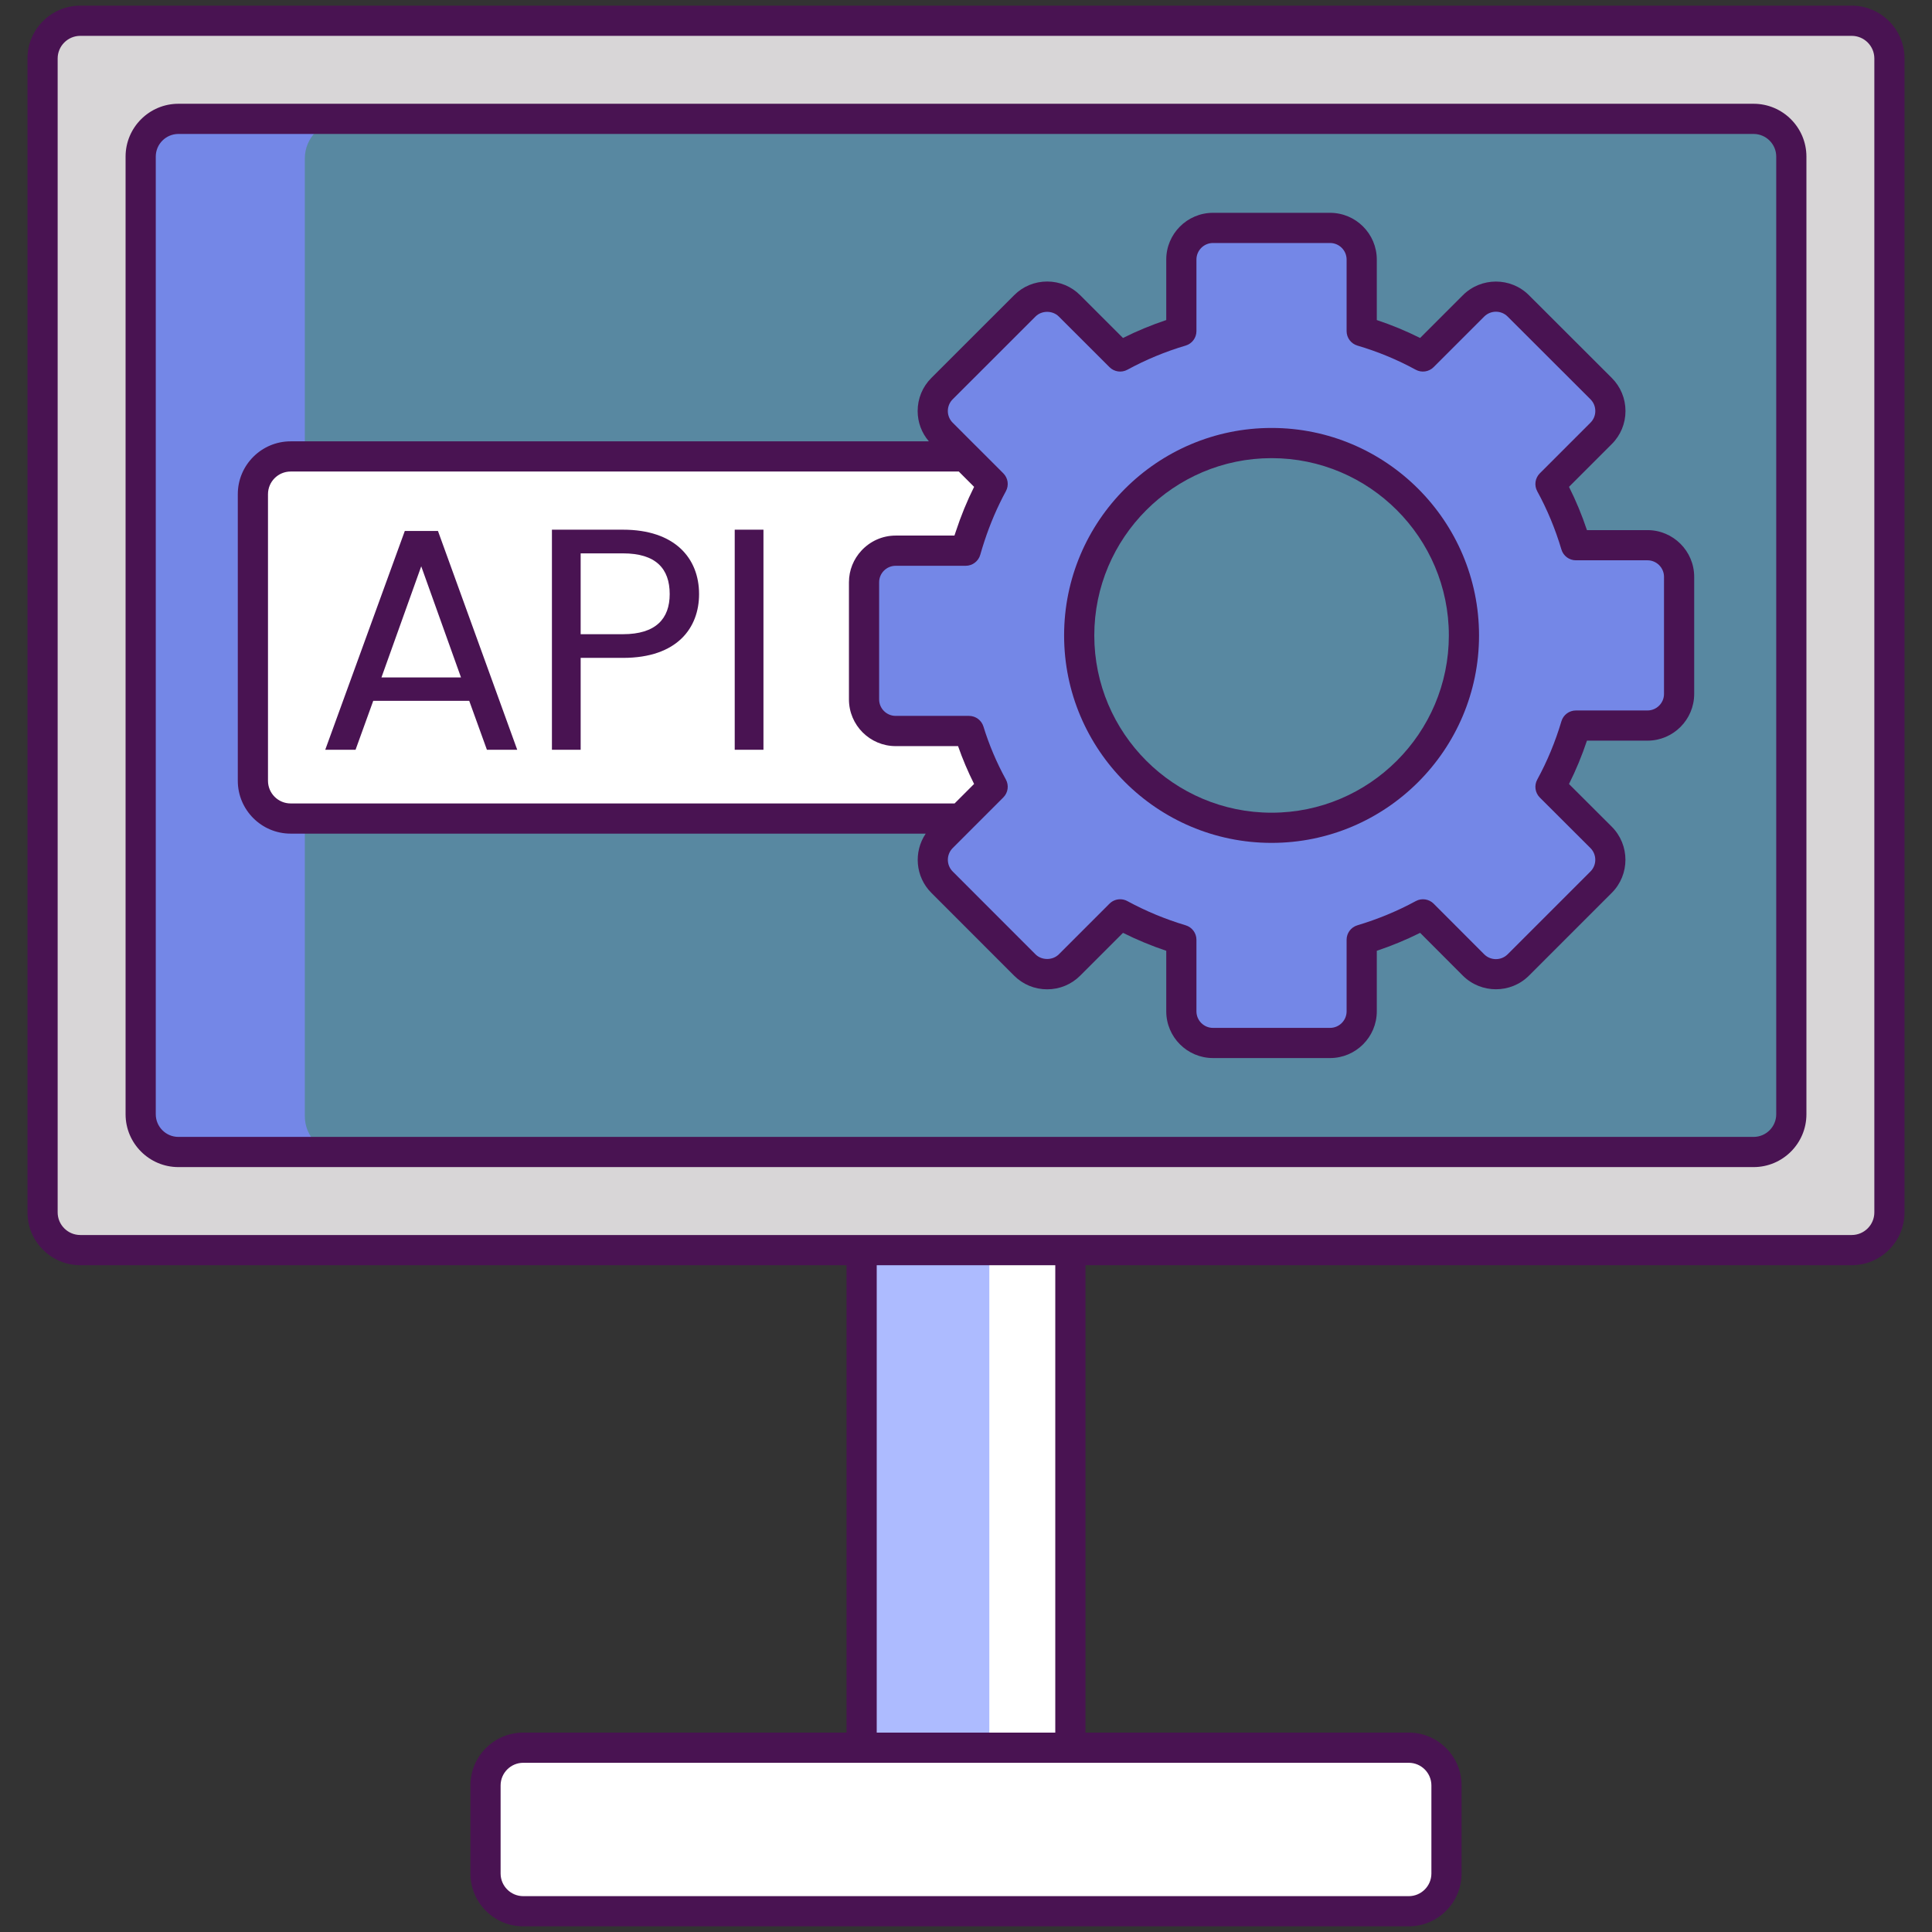
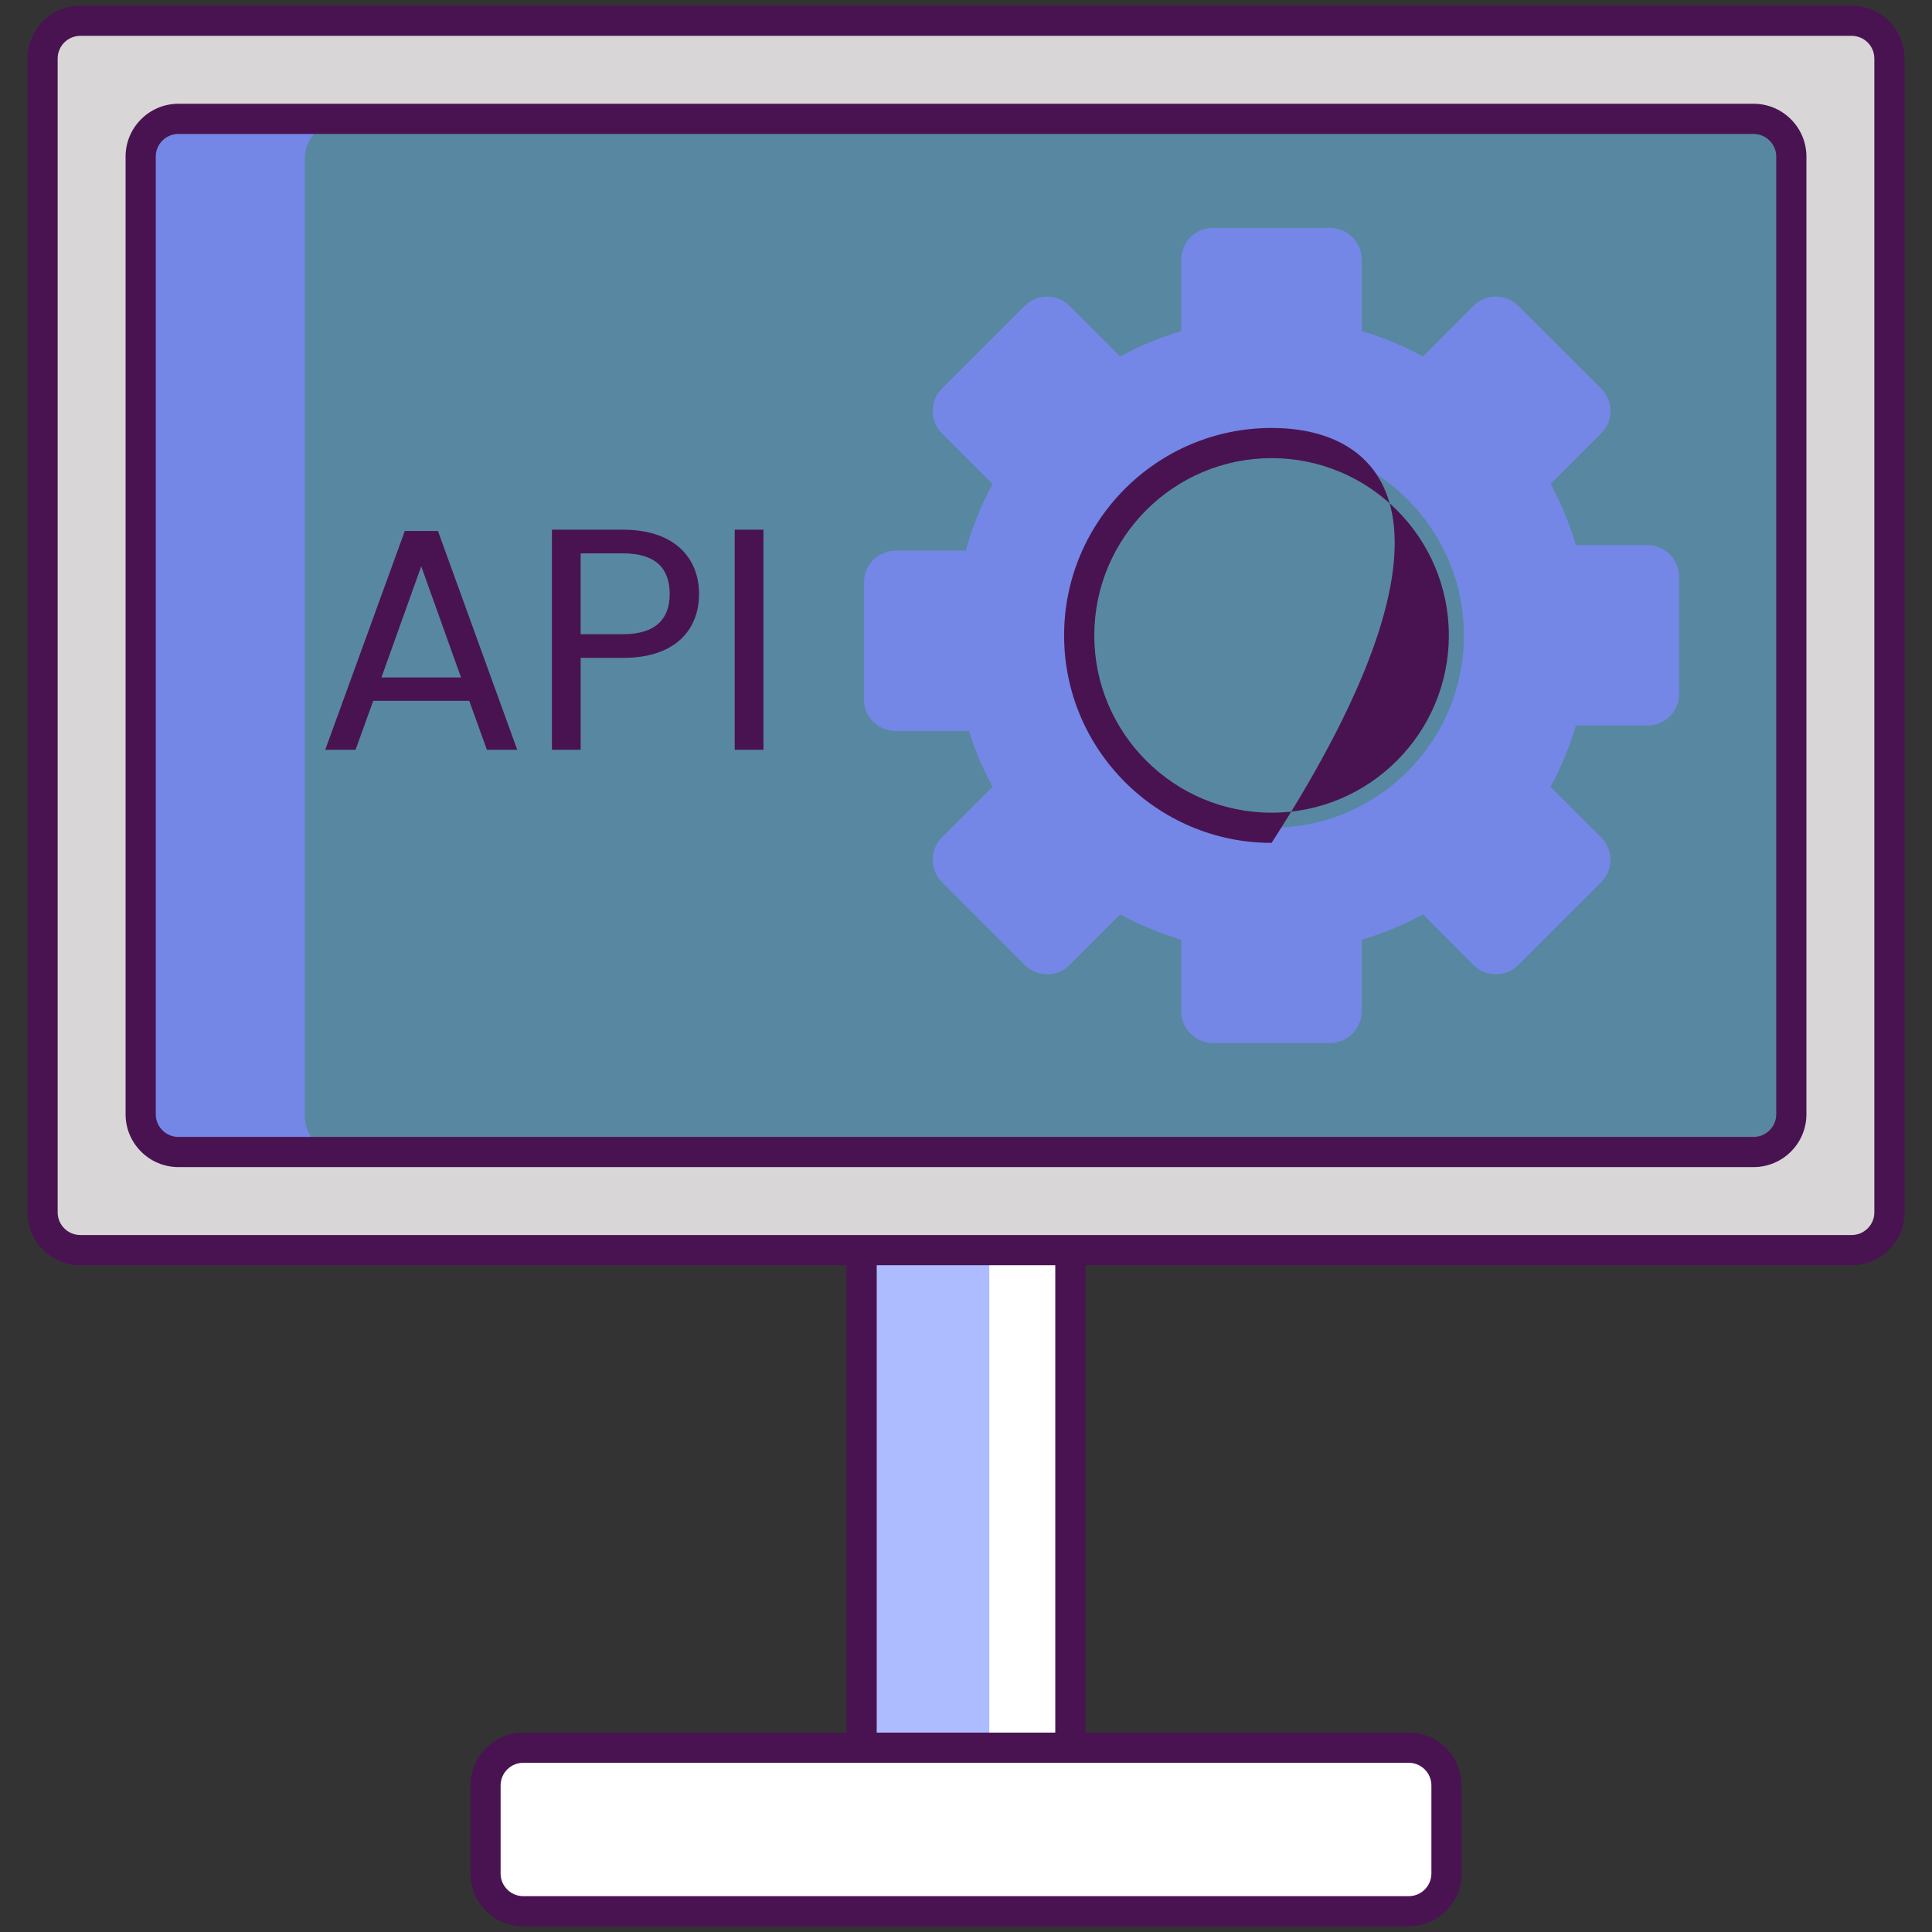
<svg xmlns="http://www.w3.org/2000/svg" id="SvgjsSvg1191" width="288" height="288" version="1.1">
  <rect width="100%" height="100%" fill="#333333" stroke="none" />
  <defs id="SvgjsDefs1192" />
  <g id="SvgjsG1193">
    <svg id="Layer_1" x="0" y="0" enable-background="new 0 0 256 256" version="1.1" viewBox="0 0 256 256" xml:space="preserve" width="288" height="288">
      <rect width="27.66" height="84.16" x="114.17" y="147.67" fill="#adbbff" class="svgShape colord8d6d7-0 selectable" />
      <rect width="10.74" height="84.16" x="131.09" y="147.67" fill="#fff" class="svgShape colorffffff-1 selectable" />
      <path fill="#fff" d="M191.67,236.83v11.67c0,2.76-2.24,5-5,5H85.33c-2.76,0-5-2.24-5-5v-11.67c0-2.76,2.24-5,5-5h101.34   C189.43,231.83,191.67,234.07,191.67,236.83z" class="svgShape colorffffff-2 selectable" />
      <path fill="#d8d6d7" d="M245.36,165.897H10.64c-2.761,0-5-2.239-5-5V8c0-2.761,2.239-5,5-5h234.72c2.761,0,5,2.239,5,5v152.897   C250.36,163.658,248.121,165.897,245.36,165.897z" class="svgShape colord8d6d7-3 selectable" />
      <path fill="#7487e7" d="M237.36,21v126.9c0,2.76-2.24,5-5,5H23.64c-2.76,0-5-2.24-5-5V21c0-2.76,2.24-5,5-5h208.72   C235.12,16,237.36,18.24,237.36,21z" class="svgShape color56c1b3-4 selectable" />
      <path fill="#5888a1" d="M237.36,21v126.9c0,2.76-2.24,5-5,5H45.39c-2.76,0-5-2.24-5-5V21c0-2.76,2.24-5,5-5h186.97   C235.12,16,237.36,18.24,237.36,21z" class="svgShape color7befe4-5 selectable" />
      <path fill="#7487e7" d="M218.3,72.24h-9.49c-0.83-2.79-1.94-5.51-3.36-8.11l6.71-6.71c1.64-1.63,1.64-4.29,0-5.93l-10.98-10.96   c-1.64-1.64-4.28-1.64-5.93,0l-6.7,6.71c-2.61-1.43-5.33-2.54-8.12-3.36v-9.49c0-2.31-1.88-4.19-4.19-4.19h-15.51   c-2.32,0-4.2,1.88-4.2,4.19v9.49c-2.79,0.82-5.5,1.94-8.1,3.36l-6.72-6.71c-1.63-1.64-4.29-1.64-5.92,0l-10.97,10.96   c-1.64,1.64-1.64,4.3,0,5.93l6.71,6.71c-1.54,2.83-2.72,5.79-3.56,8.84h-9.29c-2.31,0-4.19,1.88-4.19,4.18v15.52   c0,2.32,1.88,4.19,4.19,4.19h9.72c0.78,2.54,1.83,5.02,3.13,7.39l-6.71,6.71c-1.64,1.64-1.64,4.29,0,5.93l10.97,10.98   c1.63,1.63,4.29,1.63,5.92,0l6.72-6.72c2.6,1.42,5.31,2.54,8.1,3.37V134c0,2.32,1.88,4.2,4.2,4.2h15.51c2.31,0,4.19-1.88,4.19-4.2   v-9.48c2.79-0.83,5.52-1.95,8.12-3.37l6.7,6.72c1.65,1.63,4.29,1.63,5.93,0l10.98-10.98c1.64-1.64,1.64-4.29,0-5.93l-6.71-6.7   c1.42-2.6,2.53-5.33,3.36-8.12h9.49c2.31,0,4.19-1.88,4.19-4.19V76.44C222.49,74.12,220.61,72.24,218.3,72.24z M168.49,109.69   c-14.13,0-25.49-11.47-25.49-25.49c0-14.15,11.48-25.49,25.49-25.49c14.08,0,25.49,11.41,25.49,25.49   C193.98,98.32,182.53,109.69,168.49,109.69z" class="svgShape colorf85252-6 selectable" />
      <path fill="#ffffff" d="M191.67,236.83v11.67c0,2.76-2.24,5-5,5H69.33c-2.76,0-5-2.24-5-5v-11.67c0-2.76,2.24-5,5-5h117.34   C189.43,231.83,191.67,234.07,191.67,236.83z" class="svgShape colord8d6d7-7 selectable" />
-       <path fill="#fff" d="M191.67 236.83v11.67c0 2.76-2.24 5-5 5H85.33c-2.76 0-5-2.24-5-5v-11.67c0-2.76 2.24-5 5-5h101.34C189.43 231.83 191.67 234.07 191.67 236.83zM114.49 77.15v15.52c0 2.32 1.88 4.19 4.19 4.19h9.72c.78 2.54 1.83 5.02 3.13 7.39l-4.21 4.21H38.51c-2.76 0-5-2.24-5-5V65.48c0-2.76 2.24-5 5-5h89.37l3.65 3.65c-1.54 2.83-2.72 5.79-3.57 8.84h-9.28C116.37 72.97 114.49 74.85 114.49 77.15z" class="svgShape colorffffff-8 selectable" />
      <path fill="#491352" d="M245.36,0.75H10.64c-3.86,0-7,3.14-7,7v152.896c0,3.86,3.14,7,7,7h101.53v61.932H69.333c-3.86,0-7,3.14-7,7   v11.671c0,3.86,3.14,7,7,7h117.333c3.86,0,7-3.14,7-7v-11.671c0-3.86-3.14-7-7-7H143.83v-61.932h101.53c3.86,0,7-3.14,7-7V7.75   C252.36,3.89,249.22,0.75,245.36,0.75z M186.667,233.579c1.654,0,3,1.346,3,3v11.671c0,1.654-1.346,3-3,3H69.333   c-1.654,0-3-1.346-3-3v-11.671c0-1.654,1.346-3,3-3h42.836v0.001h31.66v-0.001H186.667z M139.83,229.579h-23.66v-61.932h23.66   V229.579z M248.36,160.646c0,1.654-1.346,3-3,3H10.64c-1.654,0-3-1.346-3-3V7.75c0-1.654,1.346-3,3-3h234.72c1.654,0,3,1.346,3,3   V160.646z" class="svgShape color491352-9 selectable" />
      <path fill="#491352" d="M232.36,13.75H23.64c-3.86,0-7,3.14-7,7v126.896c0,3.86,3.14,7,7,7h208.72c3.86,0,7-3.14,7-7V20.75   C239.36,16.89,236.22,13.75,232.36,13.75z M235.36,147.646c0,1.654-1.346,3-3,3H23.64c-1.654,0-3-1.346-3-3V20.75   c0-1.654,1.346-3,3-3h208.72c1.654,0,3,1.346,3,3V147.646z" class="svgShape color491352-10 selectable" />
-       <path fill="#491352" d="M168.492,56.706c-15.16,0-27.493,12.333-27.493,27.493c0,15.157,12.333,27.488,27.493,27.488   c15.157,0,27.488-12.331,27.488-27.488C195.979,69.04,183.648,56.706,168.492,56.706z M168.492,107.687   c-12.954,0-23.493-10.537-23.493-23.488c0-12.954,10.539-23.493,23.493-23.493c12.951,0,23.488,10.539,23.488,23.493   C191.979,97.15,181.443,107.687,168.492,107.687z" class="svgShape color491352-11 selectable" />
-       <path fill="#491352" d="M218.295,70.243h-8.017c-0.661-1.979-1.457-3.898-2.378-5.734l5.669-5.668   c1.169-1.165,1.814-2.718,1.816-4.373c0.001-1.658-0.643-3.216-1.814-4.388l-10.977-10.963c-2.41-2.41-6.337-2.413-8.757,0   l-5.666,5.666c-1.844-0.924-3.765-1.719-5.739-2.375v-8.015c0-3.416-2.779-6.194-6.194-6.194h-15.51   c-3.416,0-6.194,2.778-6.194,6.194v8.015c-1.957,0.652-3.875,1.447-5.732,2.376l-5.67-5.665c-1.167-1.171-2.721-1.817-4.378-1.817   c-1.657,0-3.212,0.646-4.375,1.813l-10.971,10.965c-1.171,1.171-1.815,2.729-1.814,4.387c0.002,1.492,0.53,2.898,1.488,4.013H38.51   c-3.86,0-7,3.14-7,7v37.98c0,3.86,3.14,7,7,7h84.153c-1.627,2.41-1.383,5.716,0.744,7.843l10.971,10.978   c1.167,1.167,2.72,1.809,4.376,1.809c1.655,0,3.209-0.643,4.375-1.809l5.674-5.674c1.84,0.92,3.758,1.716,5.731,2.377v8.02   c0,3.416,2.778,6.194,6.194,6.194h15.51c3.416,0,6.194-2.778,6.194-6.194v-8.02c1.983-0.665,3.905-1.46,5.742-2.377l5.668,5.679   c2.417,2.397,6.342,2.396,8.752-0.006l10.977-10.977c2.41-2.41,2.411-6.337-0.001-8.759l-5.67-5.66   c0.92-1.838,1.717-3.761,2.378-5.744h8.017c3.416,0,6.194-2.779,6.194-6.194v-15.51C224.49,73.021,221.711,70.243,218.295,70.243z    M35.51,103.46V65.48c0-1.654,1.346-3,3-3h88.536l2.028,2.03c-0.943,1.887-1.745,3.856-2.411,5.88   c-0.064,0.193-0.133,0.383-0.194,0.576h-7.785c-1.799,0-3.416,0.774-4.548,2.002c-1.018,1.102-1.646,2.568-1.646,4.182v0.004V92.67   v0.001c0,3.416,2.778,6.194,6.194,6.194h8.264c0.595,1.706,1.306,3.382,2.124,5.011l-2.582,2.584H38.51   C36.856,106.46,35.51,105.114,35.51,103.46z M220.49,91.947c0,1.21-0.984,2.194-2.194,2.194h-9.483   c-0.885,0-1.666,0.582-1.917,1.431c-0.805,2.712-1.883,5.313-3.204,7.73c-0.426,0.78-0.286,1.747,0.342,2.375l6.708,6.695   c0.855,0.858,0.856,2.25,0.003,3.104l-10.975,10.974c-0.855,0.852-2.249,0.851-3.102,0.004l-6.699-6.711   c-0.627-0.627-1.593-0.768-2.371-0.344c-2.417,1.315-5.021,2.394-7.738,3.207c-0.847,0.253-1.427,1.032-1.427,1.916v9.483   c0,1.209-0.984,2.194-2.194,2.194h-15.51c-1.209,0-2.194-0.984-2.194-2.194v-9.483c0-0.884-0.58-1.663-1.427-1.916   c-2.698-0.807-5.297-1.886-7.725-3.207c-0.301-0.164-0.629-0.243-0.955-0.243c-0.518,0-1.03,0.201-1.415,0.586l-6.712,6.711   c-0.822,0.823-2.272,0.821-3.093,0l-10.971-10.978c-0.853-0.854-0.852-2.246,0.001-3.102l2.495-2.498   c0.001-0.001,0.002-0.001,0.002-0.002l4.21-4.21c0.629-0.628,0.767-1.596,0.339-2.376c-1.231-2.246-2.231-4.606-2.972-7.016   c-0.258-0.839-1.033-1.413-1.912-1.413h-9.72c-1.208,0-2.19-0.982-2.19-2.19V77.154c0-0.603,0.246-1.149,0.643-1.545   c0.397-0.395,0.944-0.639,1.548-0.639h9.28c0.45,0,0.872-0.151,1.212-0.41c0.341-0.259,0.6-0.626,0.72-1.061   c0.168-0.608,0.359-1.208,0.554-1.806c0.757-2.302,1.704-4.52,2.84-6.607c0.424-0.779,0.284-1.744-0.343-2.37l-3.65-3.65   c-0.007-0.007-0.017-0.012-0.024-0.02l-3.037-3.04c-0.412-0.41-0.639-0.958-0.64-1.543c0-0.588,0.228-1.14,0.642-1.554   l10.974-10.968c0.821-0.824,2.263-0.829,3.092,0.004l6.712,6.705c0.627,0.627,1.593,0.765,2.369,0.342   c2.46-1.338,5.057-2.414,7.717-3.198c0.851-0.25,1.435-1.032,1.435-1.918v-9.483c0-1.209,0.984-2.194,2.194-2.194h15.51   c1.21,0,2.194,0.984,2.194,2.194v9.483c0,0.887,0.584,1.668,1.435,1.918c2.692,0.793,5.29,1.869,7.72,3.196   c0.78,0.426,1.746,0.287,2.373-0.341l6.703-6.702c0.858-0.854,2.251-0.856,3.104-0.002l10.977,10.963   c0.415,0.415,0.643,0.967,0.642,1.555c0,0.585-0.228,1.133-0.642,1.546l-6.711,6.711c-0.628,0.628-0.767,1.596-0.34,2.375   c1.321,2.413,2.399,5.009,3.202,7.716c0.252,0.849,1.032,1.431,1.917,1.431h9.483c1.21,0,2.194,0.984,2.194,2.194V91.947z" class="svgShape color491352-12 selectable" />
+       <path fill="#491352" d="M168.492,56.706c-15.16,0-27.493,12.333-27.493,27.493c0,15.157,12.333,27.488,27.493,27.488   C195.979,69.04,183.648,56.706,168.492,56.706z M168.492,107.687   c-12.954,0-23.493-10.537-23.493-23.488c0-12.954,10.539-23.493,23.493-23.493c12.951,0,23.488,10.539,23.488,23.493   C191.979,97.15,181.443,107.687,168.492,107.687z" class="svgShape color491352-11 selectable" />
      <path fill="#491352" d="M53.639 70.354L43.096 99.348h4.017l2.343-6.485h12.719l2.343 6.485h4.017L58.032 70.354H53.639zM50.543 89.767l5.272-14.728 5.271 14.728H50.543zM82.547 70.186h-9.414v29.162h3.808V87.173h5.606c7.238 0 10.083-4.017 10.083-8.452C92.63 73.952 89.408 70.186 82.547 70.186zM82.547 84.035H76.94V73.324h5.606c4.351 0 6.192 2.008 6.192 5.397C88.739 81.985 86.898 84.035 82.547 84.035z" class="svgShape color491352-13 selectable" />
      <rect width="3.808" height="29.162" x="97.354" y="70.186" fill="#491352" class="svgShape color491352-14 selectable" />
    </svg>
  </g>
</svg>